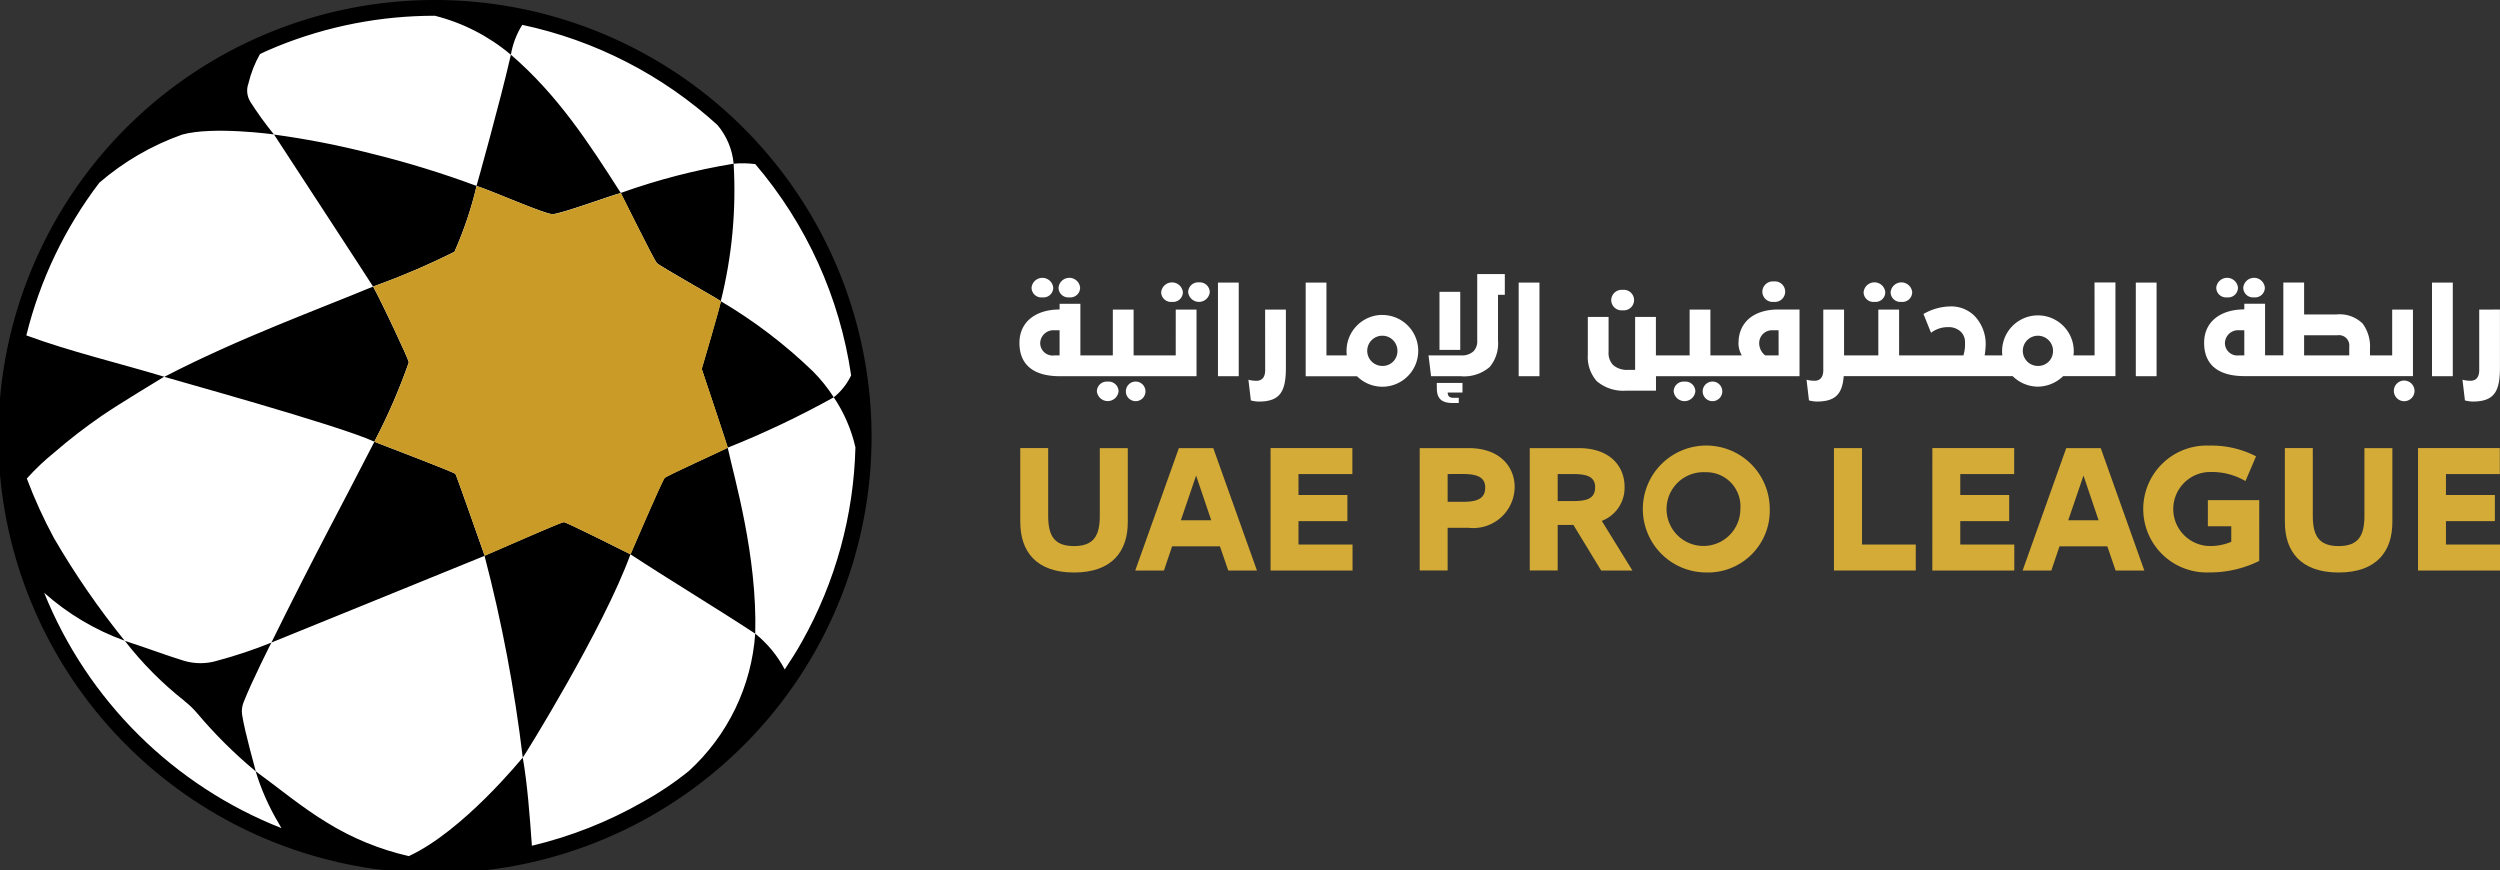
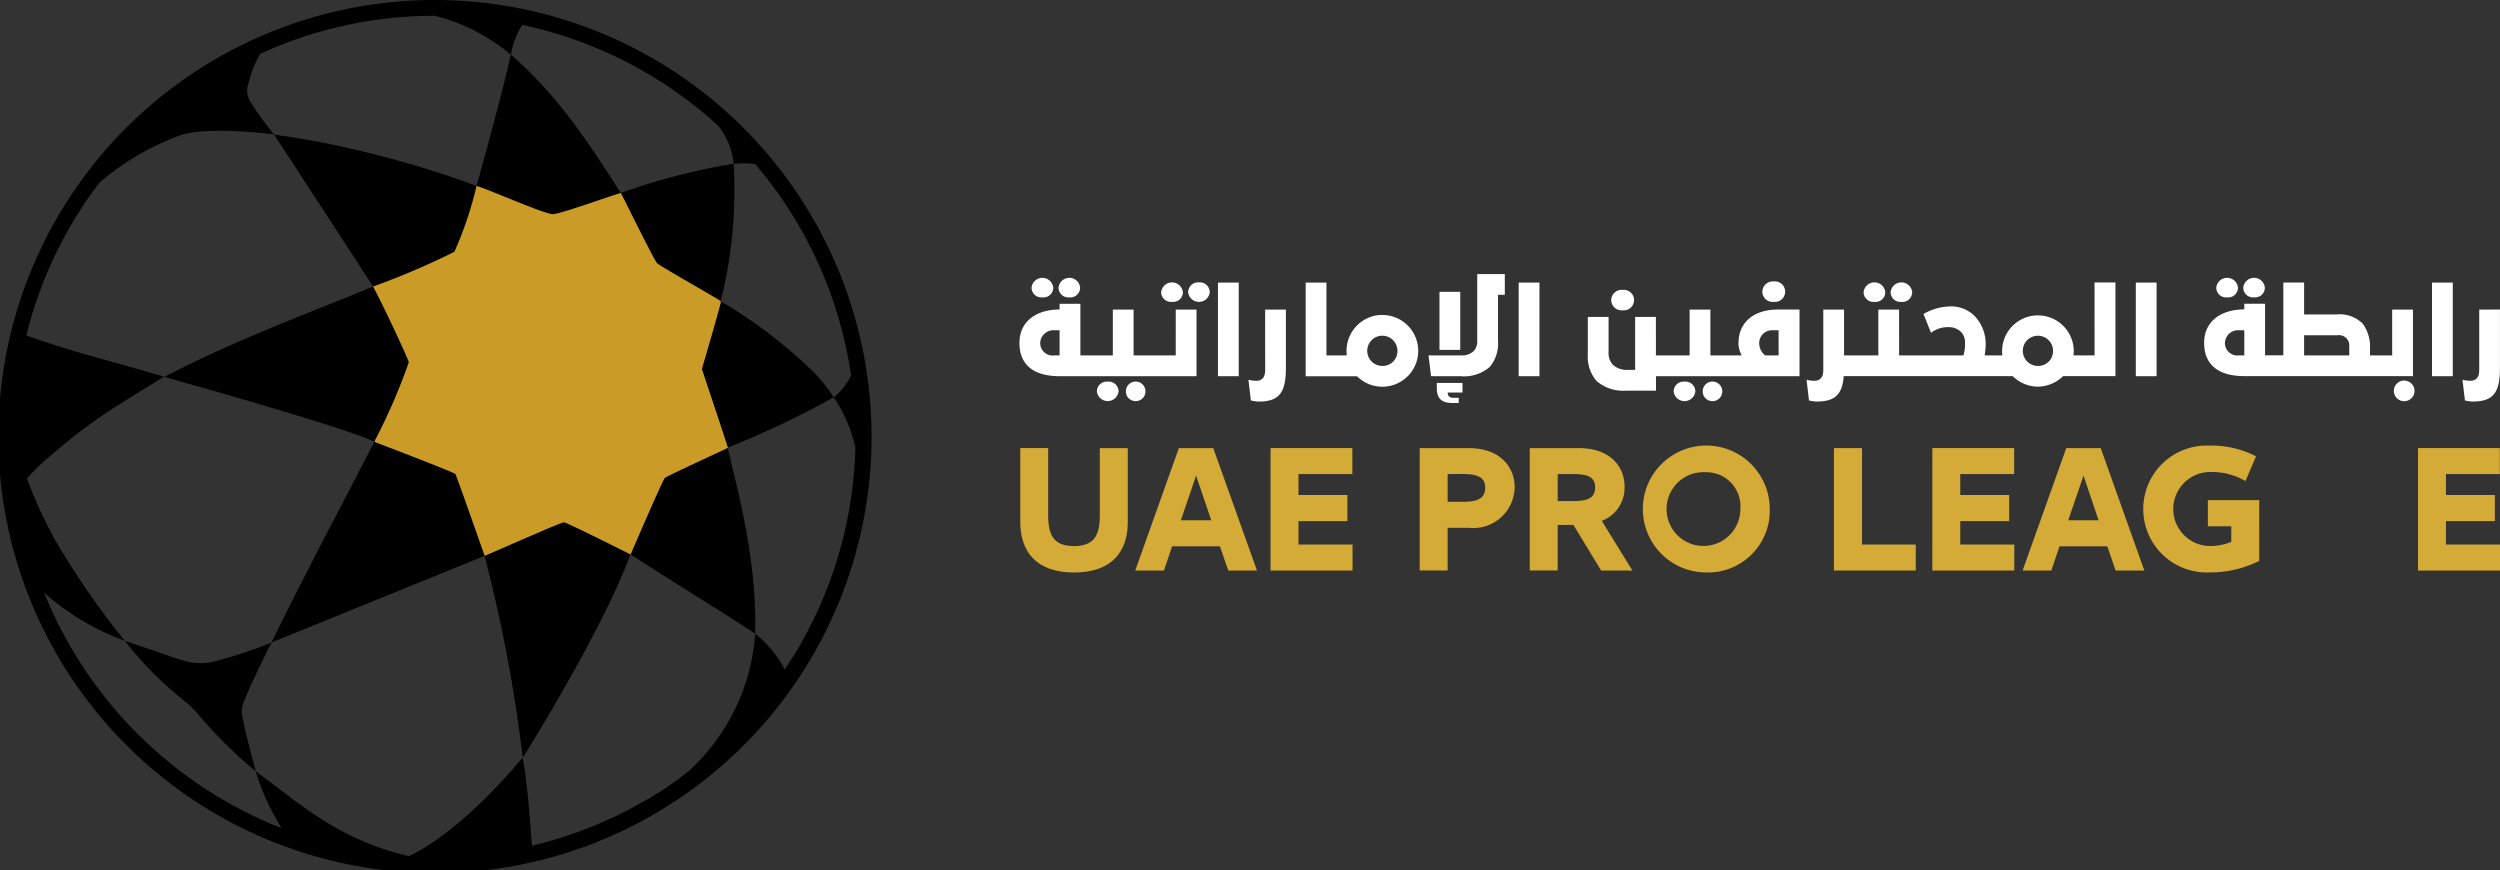
<svg xmlns="http://www.w3.org/2000/svg" width="165.461" height="57.591" viewBox="0 0 165.461 57.591">
  <rect x="0" y="0" width="165.461" height="57.591" fill="#333333" stroke="none" />
  <defs>
    <clipPath id="clip-path">
      <path id="Path_43" data-name="Path 43" d="M726.92,276.038a5.643,5.643,0,0,1,.835.8,30.8,30.8,0,0,0,3.883,3.855c-.045-.23-.722-2.559-.906-3.762a1.6,1.6,0,0,1,.087-.782c.58-1.482,1.854-3.98,1.854-3.98a30.606,30.606,0,0,1-3.558,1.19,3.836,3.836,0,0,1-2.272,0c-1.023-.311-2.335-.807-3.872-1.307a23.033,23.033,0,0,0,3.948,3.977m12.571-17.157h0s0,0,0,0m22.932-9.294h0m-16.167-7.634h0m0,0h0m-6.85,6.66c-3.631,1.514-8.917,3.429-13.819,5.975.117.058,11.559,3.2,13.905,4.293h0c-2.267,4.429-3.832,7.24-6.818,13.293,0,.007,14.068-5.721,14.115-5.741-.573-1.624-1.874-5.34-1.937-5.417-.08-.1-3.488-1.415-5.062-2.014-.09-.034-.18-.074-.3-.122.013-.026.021-.052.034-.077a38.82,38.82,0,0,0,2.243-5.176c-.017-.205-1.767-3.934-2.363-5.015a49.209,49.209,0,0,0,5.383-2.3,24.679,24.679,0,0,0,1.467-4.357,63.086,63.086,0,0,0-6.979-2.146,56.425,56.425,0,0,0-6.426-1.255s6.568,10.056,6.554,10.06m-8.142-12.264a1.381,1.381,0,0,1-.112-1.165,7.6,7.6,0,0,1,.766-1.958c.517-.256.9-.395,1.173-.518a27.685,27.685,0,0,1,10.4-2.018h.007a12.578,12.578,0,0,1,5.029,2.581c-.7,3.083-2.272,8.682-2.275,8.681,1,.312,4.5,1.866,5.027,1.866s4.057-1.3,4.52-1.4l-.01-.018c-2.1-3.283-4.155-6.457-7.262-9.133a5.4,5.4,0,0,1,.752-1.975,27.8,27.8,0,0,1,12.919,6.628,4.625,4.625,0,0,1,1.071,2.561,42.567,42.567,0,0,0-7.471,1.937c.05.077,2.191,4.429,2.392,4.639s4.123,2.408,4.228,2.524a30.2,30.2,0,0,0,.851-9.1,6.412,6.412,0,0,1,1.433.028,27.729,27.729,0,0,1,6.344,13.982,4.13,4.13,0,0,1-1.149,1.452,9.846,9.846,0,0,1,1.433,3.31,27.642,27.642,0,0,1-3.541,12.866c-.4.714-.642,1.074-1.138,1.835a7.556,7.556,0,0,0-1.952-2.369c.142-5.158-1.385-10.279-1.822-12.309a61.006,61.006,0,0,0,7.019-3.334,10.3,10.3,0,0,0-1.385-1.724,32.674,32.674,0,0,0-6.095-4.638c.006.181-1.263,4.479-1.263,4.479s1.678,5.01,1.723,5.216c-.281.153-4.036,1.856-4.175,2-.169.175-2.261,5.054-2.262,5.057,2.632,1.726,5.635,3.529,8.259,5.252a13.579,13.579,0,0,1-4.393,9.092,21.163,21.163,0,0,1-3.055,2.051,27.665,27.665,0,0,1-7.333,2.895c-.141-2-.308-4.169-.605-5.834.033,0,5.367-8.567,7.127-13.456-.016-.008-4.24-2.131-4.413-2.131s-3.573,1.5-5.229,2.217l-.016.007a99.19,99.19,0,0,1,2.531,13.362c-.087.085-3.931,4.846-7.539,6.522a17.841,17.841,0,0,1-5.449-2.238c-1.648-1-3.139-2.252-4.692-3.382a15.563,15.563,0,0,0,1.523,3.441c.059.113.122.223.188.327a27.994,27.994,0,0,1-15.706-15.577,16.406,16.406,0,0,0,5.329,3.173,53.828,53.828,0,0,1-4.677-6.786,31.8,31.8,0,0,1-1.8-3.949,15.688,15.688,0,0,1,1.835-1.738,35.475,35.475,0,0,1,3.088-2.388c1.214-.838,3.994-2.5,4.167-2.613-2.988-.9-6.2-1.658-9.122-2.733a27.557,27.557,0,0,1,4.831-10.107,17.14,17.14,0,0,1,5.482-3.184c2.034-.566,6.074-.012,6.074-.012a22.558,22.558,0,0,1-1.588-2.2M714.71,256v5.062a28.953,28.953,0,0,0,25.377,26.165H746.9A28.9,28.9,0,1,0,714.71,256" transform="translate(-714.71 -229.639)" fill="none" />
    </clipPath>
  </defs>
  <g id="UPL_Logo" data-name="UPL Logo" transform="translate(-714.71 -229.639)">
    <g id="Group_13" data-name="Group 13" transform="translate(715.255 230.342)">
-       <path id="Path_41" data-name="Path 41" d="M771.612,258.5a28.192,28.192,0,1,1-28.193-28.193A28.192,28.192,0,0,1,771.612,258.5" transform="translate(-715.228 -230.307)" fill="#fff" />
-     </g>
+       </g>
    <g id="Group_15" data-name="Group 15" transform="translate(714.71 229.639)">
      <g id="Group_14" data-name="Group 14" clip-path="url(#clip-path)">
        <path id="Path_42" data-name="Path 42" d="M743.5,229.638a28.9,28.9,0,1,0,28.9,28.9,28.928,28.928,0,0,0-28.9-28.9" transform="translate(-714.716 -229.639)" />
      </g>
    </g>
    <g id="Group_16" data-name="Group 16" transform="translate(739.407 241.951)">
      <path id="Path_44" data-name="Path 44" d="M750.057,243.208c.526,0,4.057-1.3,4.521-1.4.049.077,2.19,4.429,2.391,4.639s4.123,2.408,4.228,2.524c.007.182-1.262,4.479-1.262,4.479s1.677,5.01,1.723,5.215c-.281.154-4.035,1.856-4.175,2-.169.175-2.261,5.054-2.262,5.056s-4.24-2.13-4.413-2.129-3.572,1.5-5.229,2.216l-.015.006c-.574-1.623-1.874-5.338-1.938-5.415-.08-.1-3.488-1.416-5.061-2.015-.091-.034-.18-.074-.3-.122.013-.026.021-.052.035-.077a38.917,38.917,0,0,0,2.243-5.176c-.018-.205-1.768-3.934-2.363-5.014a49.576,49.576,0,0,0,5.382-2.3,24.481,24.481,0,0,0,1.467-4.358h0c1,.313,4.5,1.868,5.027,1.868" transform="translate(-738.181 -241.34)" fill="#ca9c27" />
      <path id="Path_45" data-name="Path 45" d="M778.882,262.729v-4.906h1.849V262.3c0,1.309.389,2.009,1.708,2.009s1.709-.7,1.709-2.009v-4.475H786v4.906c0,1.9-1.02,3.327-3.557,3.327s-3.557-1.429-3.557-3.327" transform="translate(-736.055 -240.479)" fill="#d4ab36" />
    </g>
    <path id="Path_46" data-name="Path 46" d="M789.135,262.6h2.009l-1-2.957Zm5.036,3.327h-1.9l-.549-1.6h-3.167l-.54,1.6h-1.9l2.887-8.1h2.278Z" transform="translate(3.73 1.472)" fill="#d4ab36" />
    <path id="Path_47" data-name="Path 47" d="M794.626,257.823h5.415v1.718h-3.566v1.389h3.237v1.728h-3.237v1.549h3.577v1.719h-5.425Z" transform="translate(4.175 1.472)" fill="#d4ab36" />
    <g id="Group_17" data-name="Group 17" transform="translate(808.672 259.135)">
      <path id="Path_48" data-name="Path 48" d="M805.856,259.541v1.838h1.009c.86,0,1.478-.16,1.478-.94,0-.689-.529-.9-1.478-.9Zm0,3.557v2.827h-1.849v-8.1h3.238c2.118,0,3.047,1.288,3.047,2.567a2.74,2.74,0,0,1-3.047,2.707Z" transform="translate(-804.007 -257.663)" fill="#d4ab36" />
      <path id="Path_49" data-name="Path 49" d="M812.778,259.541v1.789h1c.869,0,1.478-.13,1.478-.91,0-.7-.529-.879-1.478-.879Zm1.039,3.367h-1.039v3.017h-1.849v-8.1h3.237c2.149,0,3.038,1.278,3.038,2.547a2.34,2.34,0,0,1-1.509,2.269l2.029,3.286h-2.069Z" transform="translate(-803.645 -257.663)" fill="#d4ab36" />
      <path id="Path_50" data-name="Path 50" d="M822.2,259.429a2.442,2.442,0,1,0,2.3,2.439,2.254,2.254,0,0,0-2.3-2.439m0,6.634a4.2,4.2,0,1,1,4.246-4.2,4.092,4.092,0,0,1-4.246,4.2" transform="translate(-803.278 -257.671)" fill="#d4ab36" />
    </g>
    <path id="Path_51" data-name="Path 51" d="M831.921,264.207h3.557v1.718h-5.415v-8.1h1.858Z" transform="translate(6.026 1.472)" fill="#d4ab36" />
    <path id="Path_52" data-name="Path 52" d="M836.253,257.823h5.415v1.718H838.1v1.389h3.237v1.728H838.1v1.549h3.576v1.719h-5.425Z" transform="translate(6.349 1.472)" fill="#d4ab36" />
    <path id="Path_53" data-name="Path 53" d="M844.949,262.6h2.009l-1-2.957Zm5.036,3.327h-1.9l-.549-1.6H844.37l-.54,1.6h-1.9l2.887-8.1H847.1Z" transform="translate(6.646 1.472)" fill="#d4ab36" />
    <g id="Group_18" data-name="Group 18" transform="translate(856.68 259.134)">
      <path id="Path_54" data-name="Path 54" d="M855.337,264.035v-1.029h-1.549v-1.728h3.4V265.3a7.359,7.359,0,0,1-3.318.76,4.2,4.2,0,1,1,0-8.394,6.457,6.457,0,0,1,3.107.71l-.7,1.638a4.4,4.4,0,0,0-2.329-.6,2.449,2.449,0,0,0,0,4.9,3.55,3.55,0,0,0,1.389-.28" transform="translate(-849.632 -257.67)" fill="#d4ab36" />
-       <path id="Path_55" data-name="Path 55" d="M858.425,262.729v-4.906h1.849V262.3c0,1.309.389,2.009,1.708,2.009s1.709-.7,1.709-2.009v-4.475h1.849v4.906c0,1.9-1.02,3.327-3.557,3.327s-3.557-1.429-3.557-3.327" transform="translate(-849.173 -257.662)" fill="#d4ab36" />
    </g>
    <path id="Path_56" data-name="Path 56" d="M866.8,257.823h5.415v1.718h-3.566v1.389h3.237v1.728h-3.237v1.549h3.577v1.719H866.8Z" transform="translate(7.945 1.472)" fill="#d4ab36" />
    <g id="Group_19" data-name="Group 19" transform="translate(782.18 248.029)">
      <path id="Path_57" data-name="Path 57" d="M780.31,248.407a.646.646,0,0,0,.718-.642.721.721,0,0,0-1.435,0,.646.646,0,0,0,.718.642" transform="translate(-778.79 -247.116)" fill="#fff" />
      <path id="Path_58" data-name="Path 58" d="M782,248.407a.646.646,0,0,0,.718-.642.717.717,0,0,0-1.428,0,.644.644,0,0,0,.71.642" transform="translate(-778.701 -247.116)" fill="#fff" />
      <path id="Path_59" data-name="Path 59" d="M786.111,253.642a.649.649,0,1,0,.718.642.65.65,0,0,0-.718-.642" transform="translate(-778.487 -246.775)" fill="#fff" />
      <path id="Path_60" data-name="Path 60" d="M784.419,253.642a.656.656,0,0,0-.718.642.722.722,0,0,0,1.436,0,.657.657,0,0,0-.719-.642" transform="translate(-778.575 -246.775)" fill="#fff" />
      <path id="Path_61" data-name="Path 61" d="M790.155,247.4a.655.655,0,0,0-.71.649.718.718,0,0,0,1.428,0,.658.658,0,0,0-.718-.649" transform="translate(-778.276 -247.101)" fill="#fff" />
      <path id="Path_62" data-name="Path 62" d="M781.488,252.165h-.352a.824.824,0,0,1-.931-.825.874.874,0,0,1,.931-.841h.352Zm7.687,0h-2.788v-3.033h-1.375v3.033h-2.148V248.75h-1.375v.375c-1.55,0-2.658.794-2.658,2.215,0,1.459.954,2.2,2.666,2.2h9.054v-4.408h-1.375Z" transform="translate(-778.83 -247.031)" fill="#fff" />
      <path id="Path_63" data-name="Path 63" d="M788.464,248.69a.646.646,0,0,0,.718-.642.722.722,0,0,0-1.436,0,.647.647,0,0,0,.719.642" transform="translate(-778.364 -247.101)" fill="#fff" />
    </g>
    <rect id="Rectangle_6" data-name="Rectangle 6" width="1.375" height="6.196" transform="translate(795.32 248.342)" fill="#fff" />
    <g id="Group_20" data-name="Group 20" transform="translate(797.337 248.342)">
      <path id="Path_64" data-name="Path 64" d="M794.343,253.123c0,.473-.222.7-.574.7a2.089,2.089,0,0,1-.535-.068l.161,1.367a2.073,2.073,0,0,0,.519.077c1.429,0,1.8-.672,1.8-2.247v-3.842h-1.375Z" transform="translate(-793.235 -247.324)" fill="#fff" />
      <path id="Path_65" data-name="Path 65" d="M801.9,252.929a1,1,0,1,1,1.009-.986.978.978,0,0,1-1.009.986m-.007-3.377a2.38,2.38,0,0,0-2.353,2.406c0,.092.007.183.016.275h-1.346v-4.82h-1.374v6.2h3.4a2.374,2.374,0,1,0,1.657-4.056" transform="translate(-793.047 -247.413)" fill="#fff" />
    </g>
    <rect id="Rectangle_7" data-name="Rectangle 7" width="1.375" height="3.843" transform="translate(809.981 248.953)" fill="#fff" />
    <g id="Group_21" data-name="Group 21" transform="translate(809.256 247.776)">
      <path id="Path_66" data-name="Path 66" d="M807.786,251.276a.953.953,0,0,1-.244.71,1.115,1.115,0,0,1-.818.275h-2.162l.168,1.375h1.926a2.587,2.587,0,0,0,1.955-.61,2.425,2.425,0,0,0,.55-1.75v-3.025h.45v-1.375h-1.826Z" transform="translate(-804.562 -246.876)" fill="#fff" />
      <path id="Path_67" data-name="Path 67" d="M805.085,254.1c0,.726.405.954,1.024.954h.427v-.343h-.366c-.26,0-.367-.13-.367-.351h.979v-.635h-1.7Z" transform="translate(-804.535 -246.518)" fill="#fff" />
    </g>
    <rect id="Rectangle_8" data-name="Rectangle 8" width="1.375" height="6.196" transform="translate(815.223 248.342)" fill="#fff" />
    <g id="Group_22" data-name="Group 22" transform="translate(819.799 248.266)">
      <path id="Path_68" data-name="Path 68" d="M816.812,249.223a.68.68,0,1,0,0-1.352.691.691,0,0,0-.757.672.682.682,0,0,0,.757.68" transform="translate(-814.505 -247.313)" fill="#fff" />
      <path id="Path_69" data-name="Path 69" d="M822.393,253.642a.649.649,0,1,0,.718.642.65.65,0,0,0-.718-.642" transform="translate(-814.211 -247.012)" fill="#fff" />
      <path id="Path_70" data-name="Path 70" d="M820.7,253.642a.656.656,0,0,0-.718.642.721.721,0,0,0,1.435,0,.656.656,0,0,0-.718-.642" transform="translate(-814.3 -247.012)" fill="#fff" />
      <path id="Path_71" data-name="Path 71" d="M827.21,252.145h-.886a1.021,1.021,0,0,1-.4-.832.849.849,0,0,1,.909-.832h.374Zm-2.658-.832a1.623,1.623,0,0,0,.222.832h-2.079v-3.033H821.32v3.033h-2.232V249.6h-1.375v3.5h-.45a1.4,1.4,0,0,1-.993-.306,1.131,1.131,0,0,1-.314-.879V249.6h-1.374v2.5a2.411,2.411,0,0,0,.6,1.757,2.712,2.712,0,0,0,1.963.619h1.948v-.955h9.5v-4.415h-1.4c-1.7,0-2.636.909-2.636,2.208" transform="translate(-814.582 -247.249)" fill="#fff" />
      <path id="Path_72" data-name="Path 72" d="M826.317,248.693a.68.68,0,1,0,0-1.352.692.692,0,0,0-.757.672.682.682,0,0,0,.757.68" transform="translate(-814.009 -247.341)" fill="#fff" />
      <path id="Path_73" data-name="Path 73" d="M832.646,248.69a.646.646,0,0,0,.718-.642.721.721,0,0,0-1.435,0,.646.646,0,0,0,.718.642" transform="translate(-813.676 -247.338)" fill="#fff" />
      <path id="Path_74" data-name="Path 74" d="M834.337,248.69a.647.647,0,0,0,.719-.642.718.718,0,0,0-1.429,0,.644.644,0,0,0,.71.642" transform="translate(-813.587 -247.338)" fill="#fff" />
      <path id="Path_75" data-name="Path 75" d="M843.644,252.93a1,1,0,1,1,1.009-.986.978.978,0,0,1-1.009.986m3.76-.7h-1.4a1.736,1.736,0,0,0,.022-.275,2.372,2.372,0,1,0-4.744,0c0,.092.007.183.016.275h-1.17a4.951,4.951,0,0,0,.069-.741,2.692,2.692,0,0,0-.711-1.841,2.181,2.181,0,0,0-1.65-.657,3.65,3.65,0,0,0-1.757.5l.5,1.245a1.818,1.818,0,0,1,1.131-.375,1.169,1.169,0,0,1,.818.283.952.952,0,0,1,.3.748,2.431,2.431,0,0,1-.107.841h-4.255V249.2h-1.375v3.033h-2.261l-.007.023V249.2h-1.375v4.01c0,.474-.222.7-.573.7a2.042,2.042,0,0,1-.535-.068l.16,1.367a2.041,2.041,0,0,0,.52.077c1.246,0,1.689-.511,1.78-1.68h11.185a2.387,2.387,0,0,0,1.657.694,2.443,2.443,0,0,0,1.68-.694h3.462v-6.2H847.4Z" transform="translate(-813.864 -247.337)" fill="#fff" />
    </g>
    <rect id="Rectangle_9" data-name="Rectangle 9" width="1.375" height="6.196" transform="translate(856.067 248.342)" fill="#fff" />
    <g id="Group_23" data-name="Group 23" transform="translate(860.589 248.029)">
      <path id="Path_76" data-name="Path 76" d="M856.519,248.407a.646.646,0,0,0,.718-.642.717.717,0,0,0-1.428,0,.644.644,0,0,0,.71.642" transform="translate(-853.218 -247.116)" fill="#fff" />
      <path id="Path_77" data-name="Path 77" d="M854.828,248.407a.647.647,0,0,0,.719-.642.722.722,0,0,0-1.437,0,.647.647,0,0,0,.719.642" transform="translate(-853.307 -247.116)" fill="#fff" />
      <path id="Path_78" data-name="Path 78" d="M865.9,253.577a.684.684,0,1,0,.756.672.691.691,0,0,0-.756-.672" transform="translate(-852.731 -246.778)" fill="#fff" />
      <path id="Path_79" data-name="Path 79" d="M862.951,252.233h-2.987V250.9h2.208a.684.684,0,0,1,.78.764Zm-6.945,0h-.351a.824.824,0,0,1-.932-.825.873.873,0,0,1,.932-.84h.351Zm11.162-3.033h-1.375v3.033h-1.468v-.459a2.555,2.555,0,0,0-.488-1.649,2.174,2.174,0,0,0-1.75-.6h-2.123v-2.116h-1.375v4.82H857.38v-3.415h-1.374v.375c-1.551,0-2.659.794-2.659,2.215,0,1.459.955,2.2,2.666,2.2h11.155Z" transform="translate(-853.347 -247.101)" fill="#fff" />
    </g>
    <rect id="Rectangle_10" data-name="Rectangle 10" width="1.375" height="6.196" transform="translate(875.671 248.342)" fill="#fff" />
    <g id="Group_24" data-name="Group 24" transform="translate(877.688 250.129)">
      <path id="Path_80" data-name="Path 80" d="M870.705,249.112v4.01c0,.475-.222.7-.573.7a2.043,2.043,0,0,1-.535-.068l.161,1.368a2.074,2.074,0,0,0,.519.076c1.429,0,1.8-.672,1.8-2.245v-3.843Z" transform="translate(-869.597 -249.112)" fill="#fff" />
    </g>
  </g>
</svg>